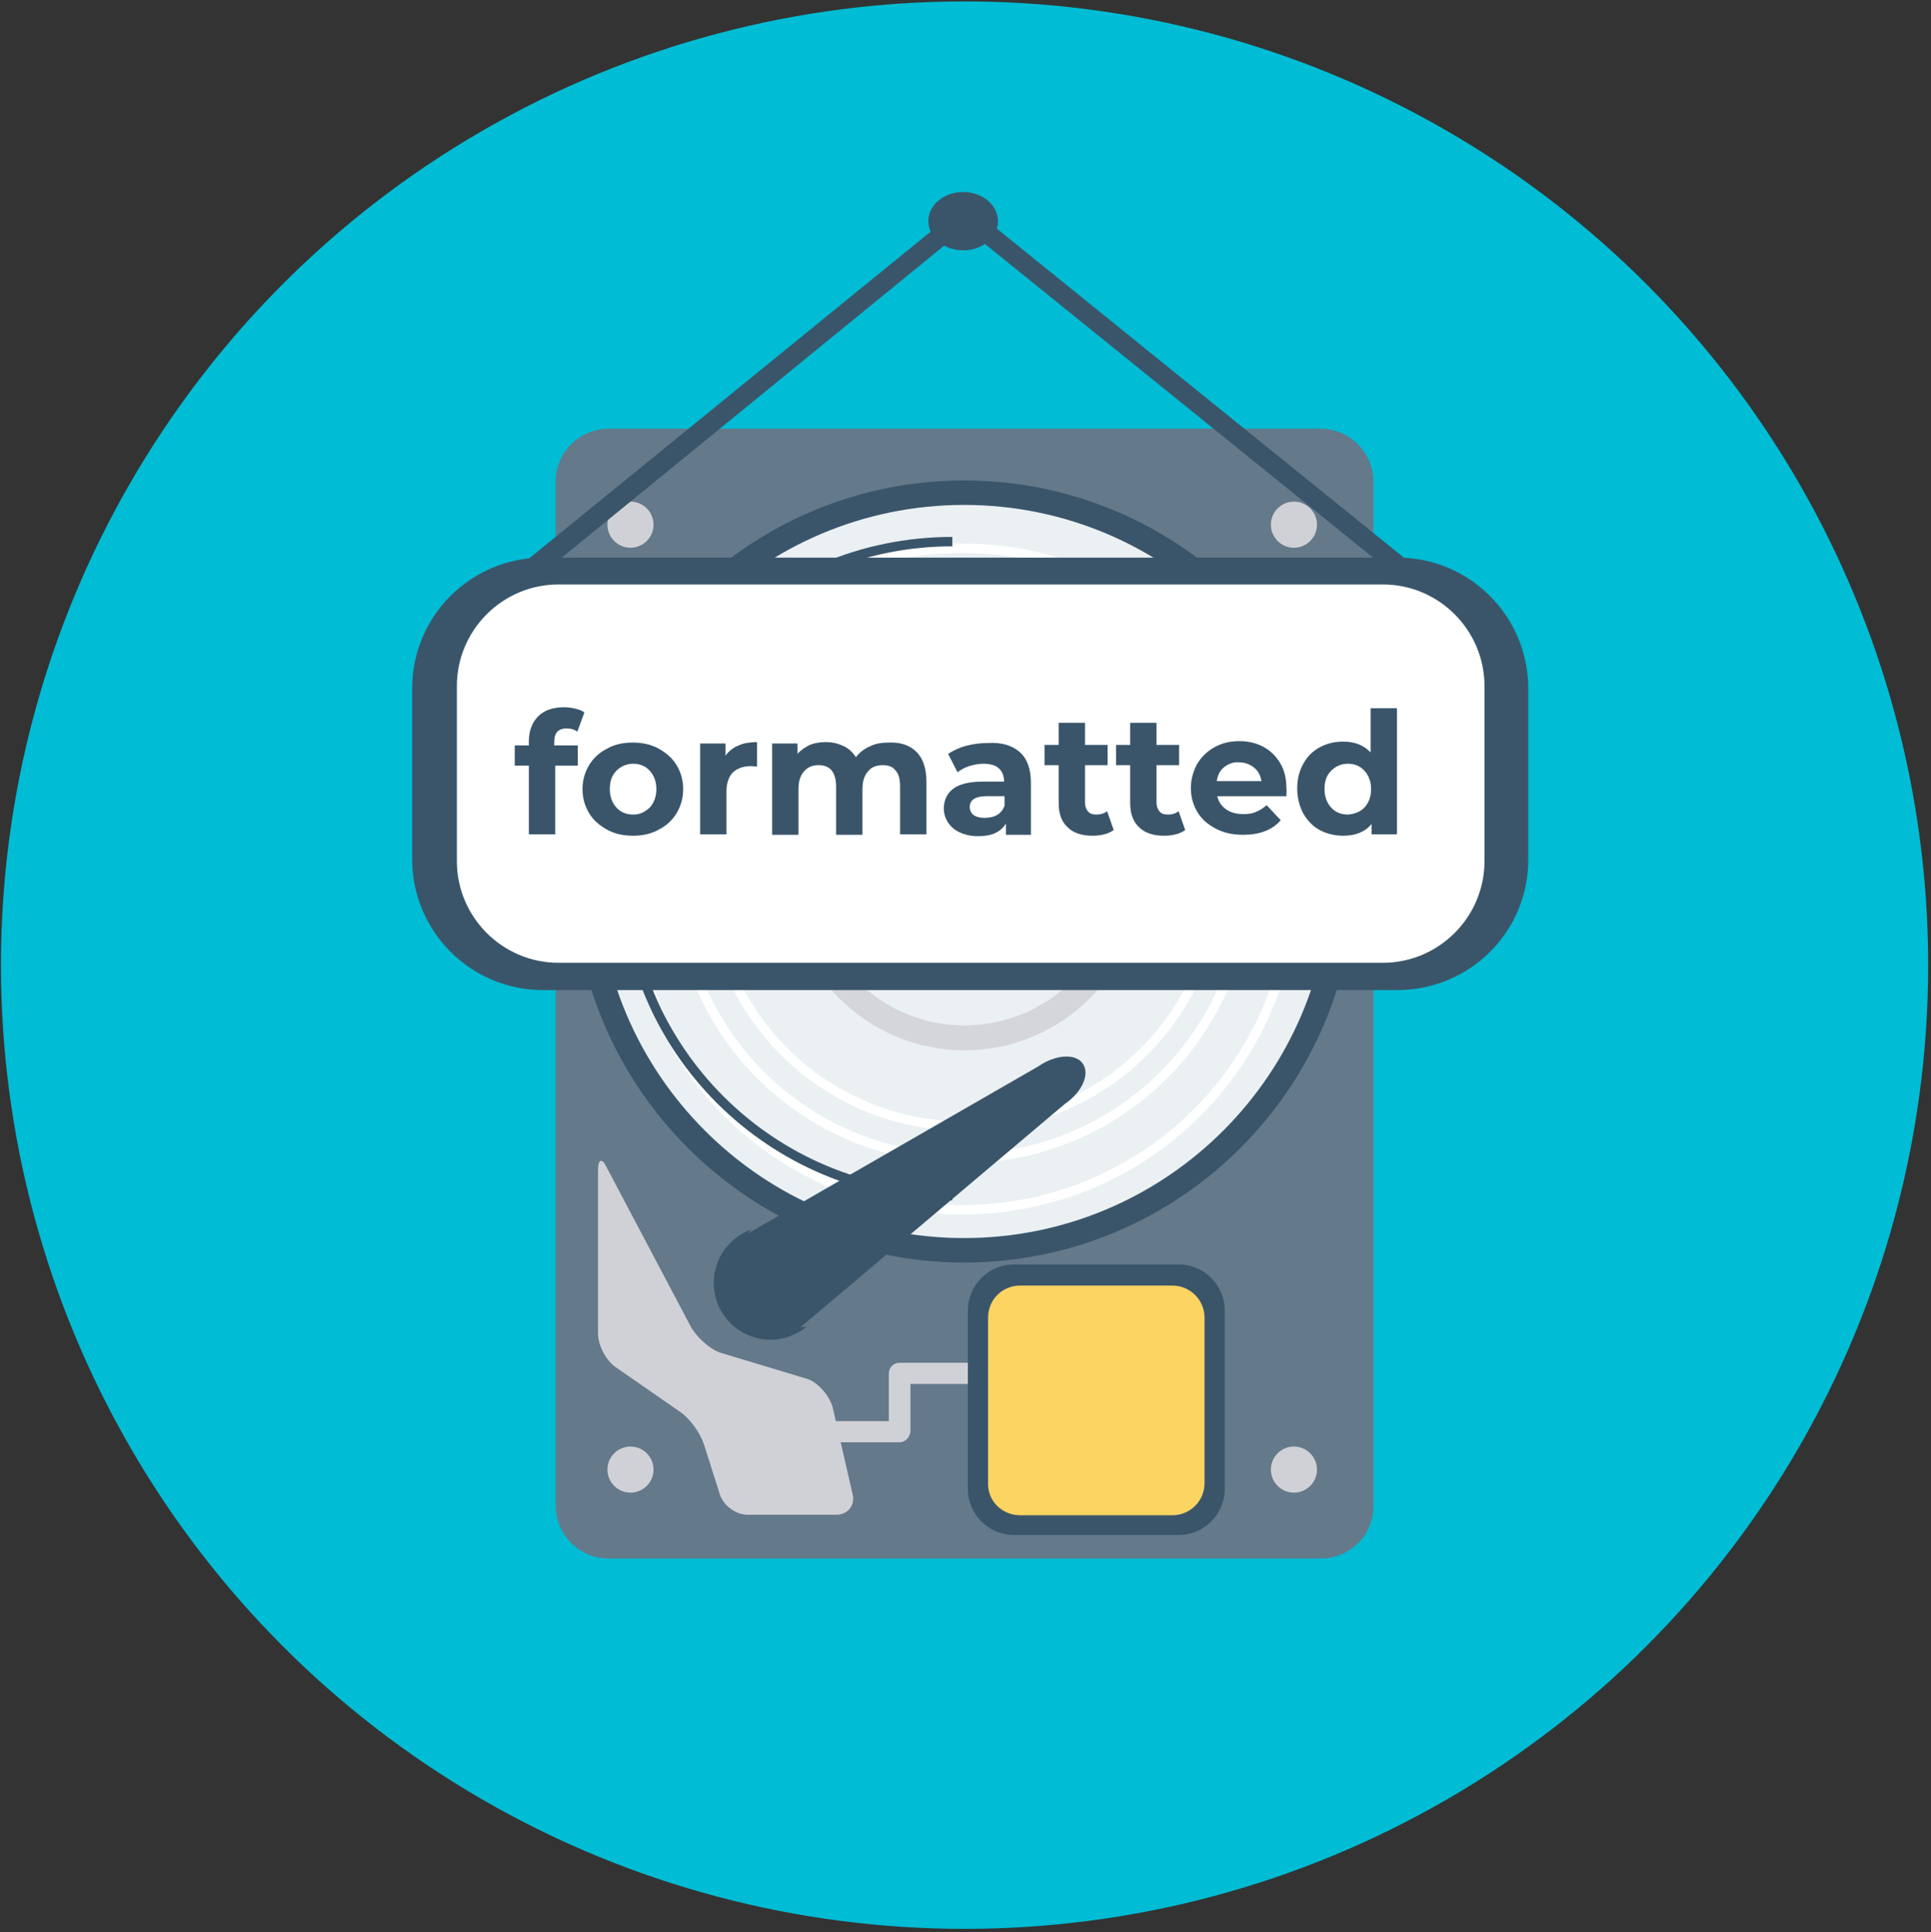
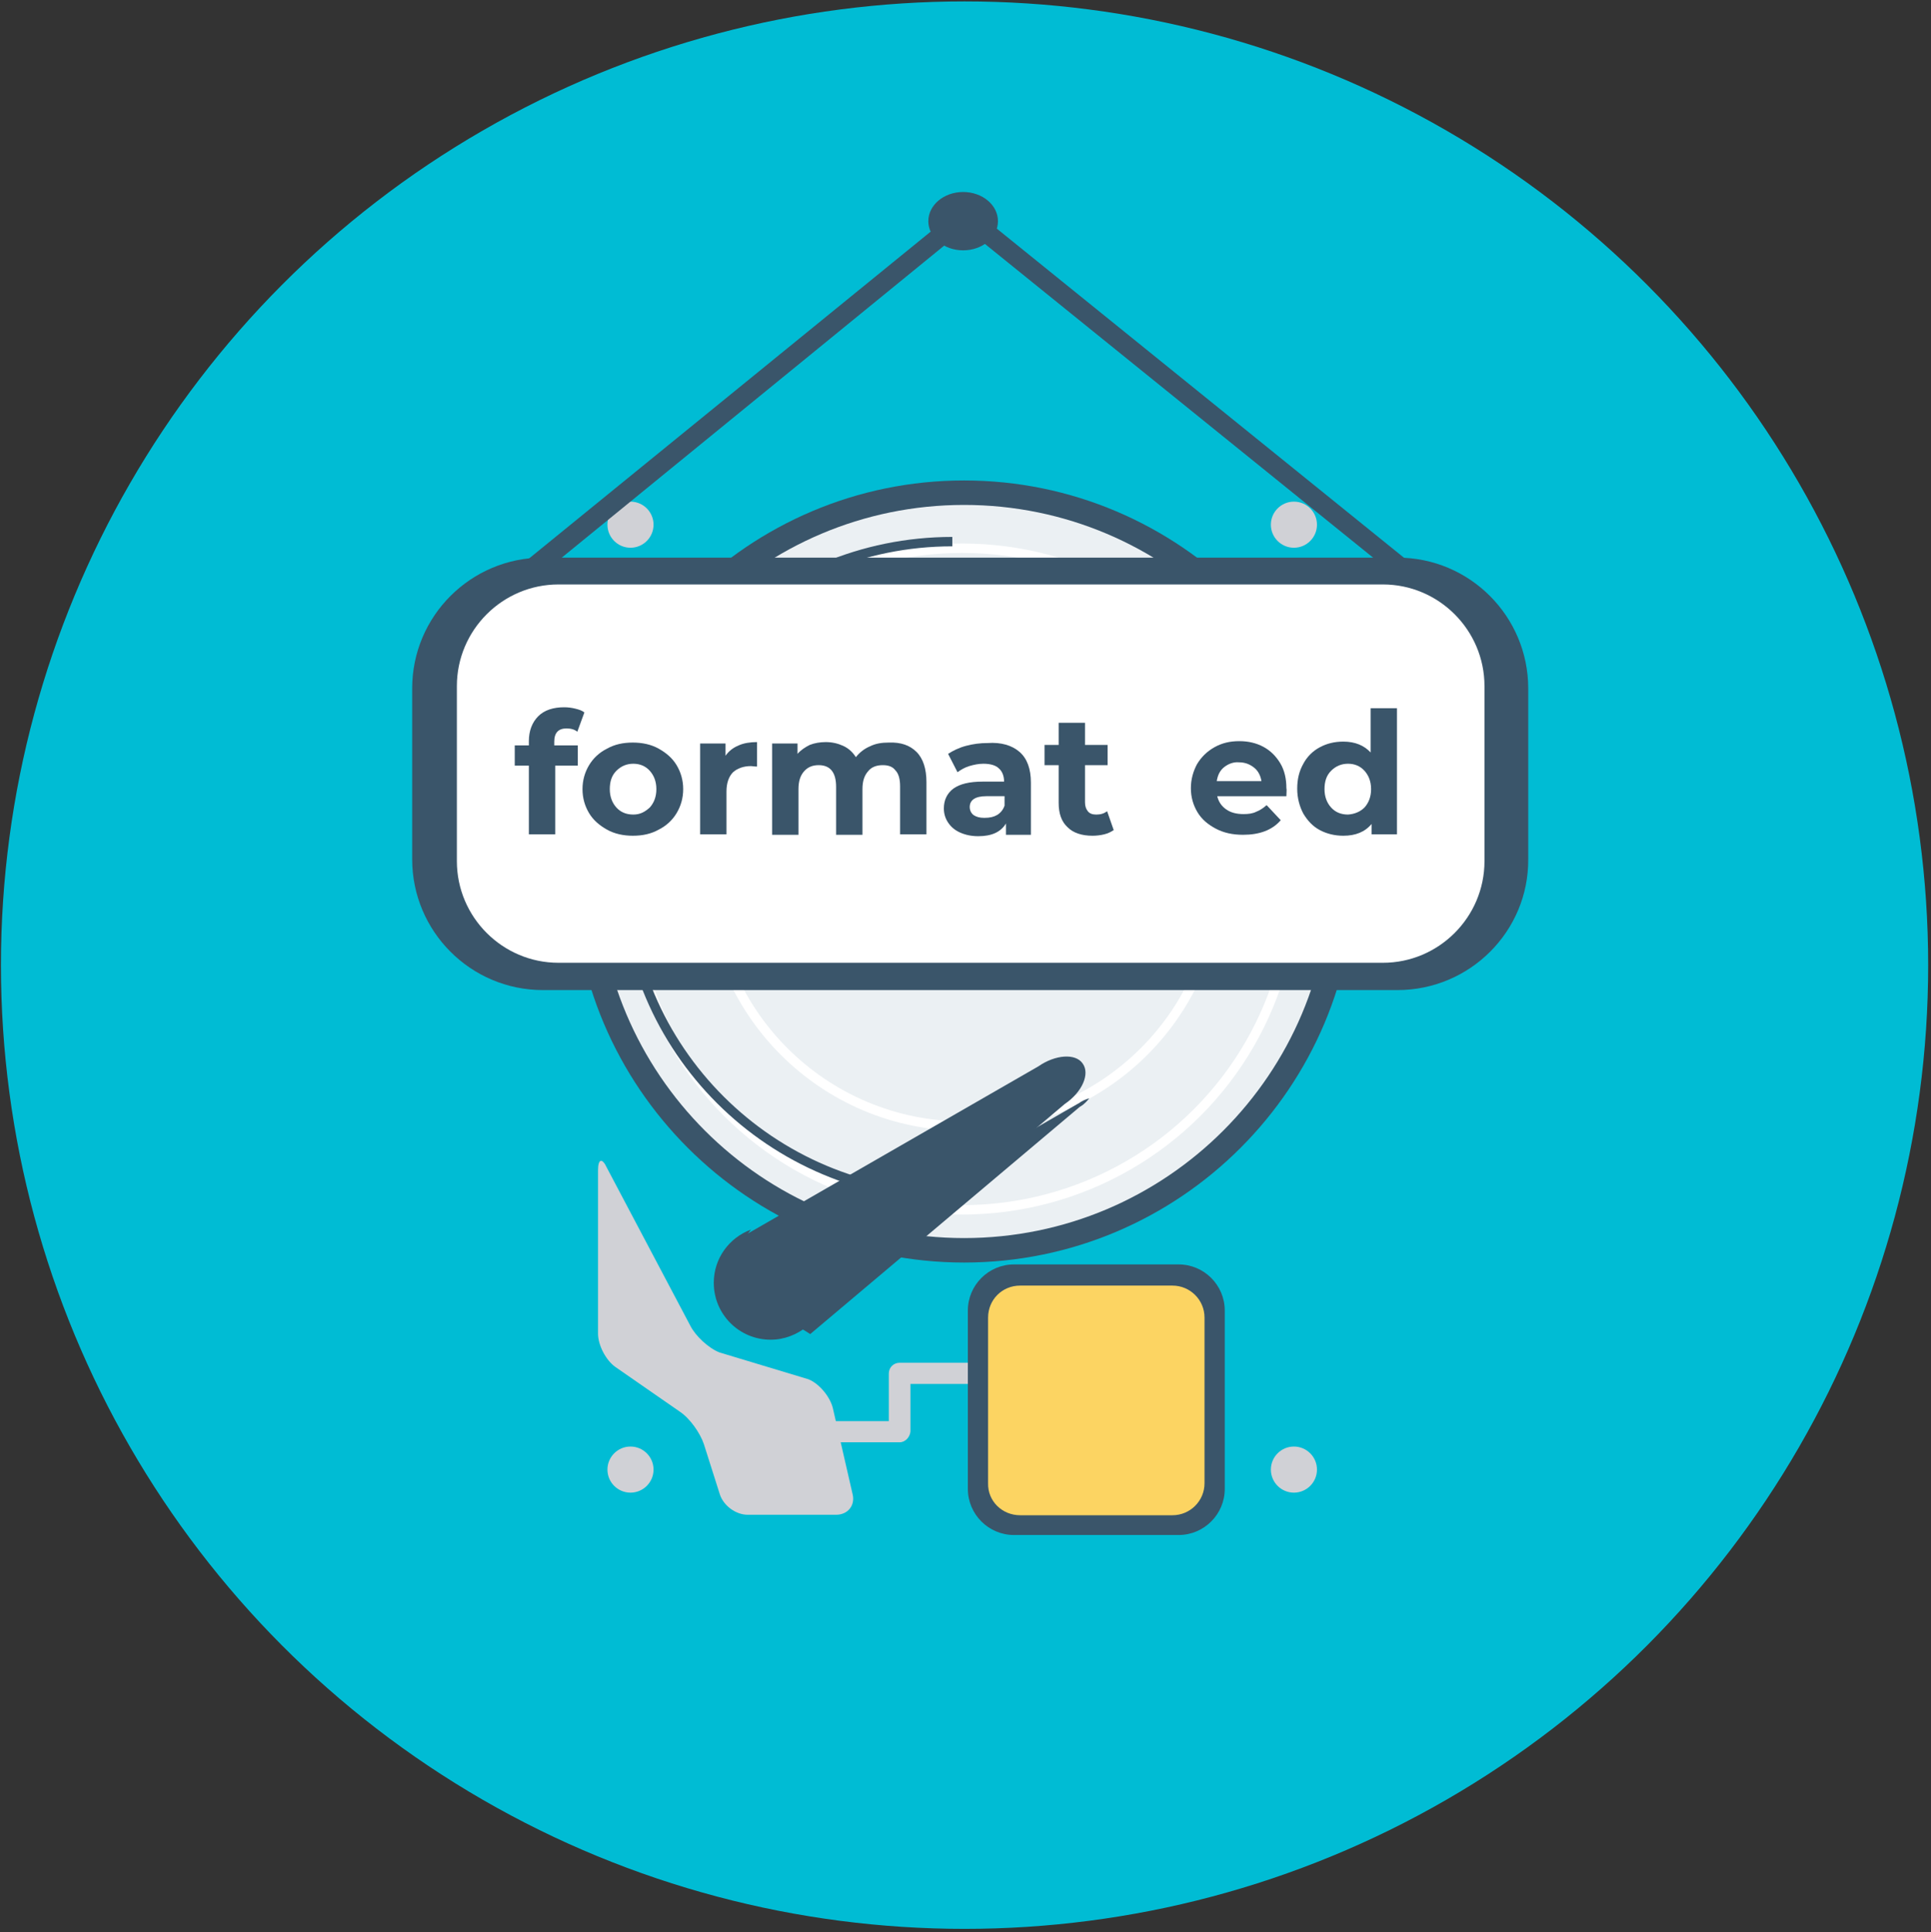
<svg xmlns="http://www.w3.org/2000/svg" version="1.1" id="Layer_1_copy" x="0px" y="0px" viewBox="0 0 410.4 410.6" style="enable-background:new 0 0 410.4 410.6;" xml:space="preserve">
  <rect x="0" y="0" width="410.4" height="410.6" fill="#333333" stroke="none" />
  <style type="text/css">
	.st0{fill:#00BCD4;}
	.st1{fill:#64798A;}
	.st2{fill:#D0D1D6;}
	.st3{fill:#3A556A;}
	.st4{fill:#EBF0F3;}
	.st5{fill:none;stroke:#FFFFFF;stroke-width:2;stroke-miterlimit:10;}
	.st6{fill:none;stroke:#3A556A;stroke-width:2;stroke-miterlimit:10;}
	.st7{fill:#D5D6DB;stroke:#D5D6DB;stroke-width:3;stroke-miterlimit:10;}
	.st8{fill:#FCD462;}
	.st9{display:none;}
	.st10{display:inline;fill:#FCD462;}
	.st11{display:inline;fill:#D5D6DB;stroke:#D5D6DB;stroke-width:3;stroke-miterlimit:10;}
	.st12{display:inline;fill:#EBF0F3;}
	.st13{fill:#D5D6DB;}
	.st14{display:none;fill:#3A556A;}
	.st15{fill:#FFFFFF;}
	.st16{display:none;opacity:0.2;fill:#363636;enable-background:new    ;}
	.st17{enable-background:new    ;}
</style>
  <circle class="st0" cx="205" cy="205.1" r="204.8" />
  <g>
    <g>
-       <path class="st1" d="M280.7,331.2H129.4c-6.3,0-11.3-5.1-11.3-11.3V102.4c0-6.3,5.1-11.3,11.3-11.3h151.2    c6.3,0,11.3,5.1,11.3,11.3v217.5C292,326.2,286.9,331.2,280.7,331.2z" />
      <g>
        <g>
          <path class="st2" d="M279.9,111.5c0,2.7-2.2,4.9-4.9,4.9c-2.7,0-4.9-2.2-4.9-4.9c0-2.7,2.2-4.9,4.9-4.9      C277.7,106.6,279.9,108.8,279.9,111.5z" />
        </g>
        <g>
          <path class="st2" d="M138.9,111.5c0,2.7-2.2,4.9-4.9,4.9s-4.9-2.2-4.9-4.9c0-2.7,2.2-4.9,4.9-4.9S138.9,108.8,138.9,111.5z" />
        </g>
        <g>
          <path class="st2" d="M279.9,312.3c0,2.7-2.2,4.9-4.9,4.9c-2.7,0-4.9-2.2-4.9-4.9c0-2.7,2.2-4.9,4.9-4.9      C277.7,307.4,279.9,309.6,279.9,312.3z" />
        </g>
        <g>
          <path class="st2" d="M138.9,312.3c0,2.7-2.2,4.9-4.9,4.9s-4.9-2.2-4.9-4.9c0-2.7,2.2-4.9,4.9-4.9S138.9,309.6,138.9,312.3z" />
        </g>
      </g>
      <path class="st3" d="M204.9,268.3c-45.8,0-83.1-37.3-83.1-83.1s37.3-83.1,83.1-83.1s83.1,37.3,83.1,83.1S250.8,268.3,204.9,268.3z    " />
      <path class="st4" d="M282.8,185.2c0,43-34.9,77.9-77.9,77.9S127,228.2,127,185.2s34.9-77.9,77.9-77.9S282.8,142.2,282.8,185.2z" />
      <g>
-         <circle class="st5" cx="204.5" cy="185.6" r="60.6" />
        <circle class="st5" cx="204.9" cy="185.2" r="54.1" />
        <ellipse class="st5" cx="204.5" cy="186.8" rx="70.5" ry="70.3" />
        <path class="st6" d="M143.8,184.6c0-33,26.7-59.7,59.7-59.7s59.7,26.7,59.7,59.7" />
        <path class="st6" d="M202.4,254.1c-38.5,0-69.7-31.1-69.7-69.5s31.2-69.5,69.7-69.5" />
-         <path class="st7" d="M205,221.7c-19.9,0-36.2-16.2-36.2-36.2c0-19.9,16.2-36.2,36.2-36.2s36.2,16.2,36.2,36.2     C241.2,205.4,225,221.7,205,221.7z M205,151.6c-18.7,0-33.9,15.2-33.9,33.9s15.2,33.9,33.9,33.9s33.9-15.2,33.9-33.9     S223.7,151.6,205,151.6z" />
      </g>
      <path class="st8" d="M218.9,185.5c0,7.7-6.2,13.9-13.9,13.9s-13.9-6.2-13.9-13.9s6.2-13.9,13.9-13.9S218.9,177.8,218.9,185.5z" />
      <g class="st9">
        <ellipse class="st10" cx="205" cy="185.5" rx="13.9" ry="13.9" />
        <path class="st11" d="M205,149.3c-20,0-36.2,16.3-36.2,36.2c0,20,16.3,36.2,36.2,36.2c20,0,36.2-16.3,36.2-36.2     C241.2,165.5,225,149.3,205,149.3z M205,219.4c-18.7,0-33.9-15.2-33.9-33.9s15.2-33.9,33.9-33.9s33.9,15.2,33.9,33.9     S223.7,219.4,205,219.4z" />
-         <path class="st12" d="M204.9,107.3c-43,0-77.9,34.9-77.9,77.9s34.9,77.9,77.9,77.9s77.9-34.9,77.9-77.9S247.9,107.3,204.9,107.3z      M205,221.7c-19.9,0-36.2-16.2-36.2-36.2c0-19.9,16.2-36.2,36.2-36.2s36.2,16.2,36.2,36.2C241.2,205.4,225,221.7,205,221.7z" />
      </g>
      <g>
        <path class="st2" d="M191.2,306.5H170V302h18.9v-10.1c0-1.3,1-2.3,2.3-2.3H219v4.5h-25.5v10.1     C193.4,305.4,192.4,306.5,191.2,306.5z" />
      </g>
      <path class="st13" d="M209.9,185.5c0,2.7-2.2,4.9-4.9,4.9s-4.8-2.2-4.8-4.9s2.2-4.9,4.8-4.9C207.7,180.6,209.9,182.8,209.9,185.5z    " />
      <path class="st2" d="M127.1,248.7v34.7c0,2.5,1.7,5.7,3.7,7.1l13.7,9.5c2.1,1.4,4.3,4.5,5.1,6.9l3.4,10.7c0.8,2.4,3.4,4.3,5.9,4.3    h18.8c2.5,0,4.1-2,3.5-4.4l-4.2-18.3c-0.6-2.4-2.9-5.2-5.2-6.1l-18.9-5.7c-2.3-0.9-5.1-3.5-6.2-5.7L129,248.2    C128,246,127.1,246.2,127.1,248.7z" />
      <path class="st3" d="M169,283c-3.6,2.5-9.6,0.3-13.2-4.9l0,0c-3.7-5.3-3.7-11.6-0.1-14.1l65-37.4c3.6-2.5,7.9-2.8,9.4-0.6l0,0    c1.6,2.2-0.1,6.1-3.8,8.6L169,283z" />
-       <path class="st3" d="M163.4,280.9c-1.5,0-3.9-1.4-5.9-4.2c-1.2-1.8-2-4.1-2.1-5.8c0-1,2.3-2.7,2.7-3.1l65-37.4l0.2-0.1    c0.8-0.6,1.6-0.9,2.3-1.1c-0.4,0.5-1,1.2-1.8,1.7l-0.2,0.1l-57.3,48.3C166.2,279.5,163.9,280.9,163.4,280.9z" />
+       <path class="st3" d="M163.4,280.9c-1.2-1.8-2-4.1-2.1-5.8c0-1,2.3-2.7,2.7-3.1l65-37.4l0.2-0.1    c0.8-0.6,1.6-0.9,2.3-1.1c-0.4,0.5-1,1.2-1.8,1.7l-0.2,0.1l-57.3,48.3C166.2,279.5,163.9,280.9,163.4,280.9z" />
      <path class="st3" d="M215.5,326.2c-5.4,0-9.8-4.4-9.8-9.8v-37.9c0-5.4,4.4-9.8,9.8-9.8h35c5.4,0,9.8,4.4,9.8,9.8v37.9    c0,5.4-4.4,9.8-9.8,9.8H215.5z" />
      <path class="st8" d="M216.8,322h32.4c3.7,0,6.8-3,6.8-6.8V280c0-3.8-3.1-6.8-6.8-6.8h-32.4c-3.8,0-6.8,3-6.8,6.8v35.2    C209.9,319,213,322,216.8,322z" />
      <path class="st3" d="M168.9,282.1c-11.9,0-15-13.7-9.3-20.8c-4.6,1.7-7.9,6.1-7.9,11.3c0,6.7,5.4,12.1,12.1,12.1    c2.9,0,5.6-1.1,7.7-2.8C170.6,282,169.8,282.1,168.9,282.1z" />
      <polygon class="st14" points="121.9,126.8 157,124.9 166.3,151 188,143.8 186,183.3 200.4,177.8 205.2,188.2 209.6,188.9     203.5,191 199.3,181.5 184.9,186.1 182.2,151 165.7,154.4 151.9,131.7 121.9,138.4   " />
      <polygon class="st14" points="243.5,142.5 244.4,160 231.4,164.6 235,175.4 215.3,174.4 218.1,181.6 212.9,184 212.5,186.2     211.5,183.1 216.2,181 213.9,173.9 231.4,172.5 229.7,164.3 241,157.4 237.7,142.5   " />
    </g>
  </g>
  <g>
    <g>
      <path class="st3" d="M297,210.4H115.4c-15.4,0-27.8-12.5-27.8-27.8v-36.3c0-15.4,12.5-27.8,27.8-27.8H297    c15.4,0,27.8,12.5,27.8,27.8v36.3C324.9,197.9,312.4,210.4,297,210.4z" />
      <path class="st15" d="M293.9,204.6H118.7c-11.9,0-21.6-9.7-21.6-21.6v-37.2c0-11.9,9.7-21.6,21.6-21.6h175.2    c11.9,0,21.6,9.7,21.6,21.6V183C315.5,194.9,305.8,204.6,293.9,204.6z" />
      <path class="st3" d="M112.4,123.4c-0.6,0-1.2-0.2-1.7-0.6c-0.9-0.8-0.9-2,0-2.7l92.9-75.6c0.9-0.7,2.3-0.7,3.2,0l92.8,75    c0.9,0.7,0.9,2,0.1,2.7c-0.9,0.8-2.3,0.8-3.3,0l-91.2-73.7L114,122.9C113.6,123.2,113,123.4,112.4,123.4z" />
      <ellipse class="st3" cx="204.7" cy="47" rx="7.4" ry="6.2" />
      <path class="st16" d="M206.3,210.4H102c-8,0-14.4-5.4-14.4-12.1v-67.8c0-6.7,6.5-12.1,14.4-12.1h104.3V210.4z" />
    </g>
  </g>
  <g id="formatted" class="st17">
    <path class="st3" d="M117.8,158.4h5v4.3h-4.8v14.6h-5.6v-14.6h-3v-4.3h3v-0.9c0-2.2,0.7-4,2-5.3s3.2-1.9,5.5-1.9   c0.8,0,1.6,0.1,2.4,0.3c0.8,0.2,1.4,0.4,1.9,0.8l-1.5,4.1c-0.6-0.5-1.4-0.7-2.3-0.7c-1.7,0-2.6,0.9-2.6,2.8V158.4z" />
    <path class="st3" d="M129,176.3c-1.6-0.9-2.9-2-3.8-3.5c-0.9-1.5-1.4-3.2-1.4-5.1s0.5-3.6,1.4-5.1c0.9-1.5,2.2-2.7,3.8-3.5   c1.6-0.9,3.4-1.3,5.5-1.3c2,0,3.9,0.4,5.5,1.3c1.6,0.9,2.9,2,3.8,3.5c0.9,1.5,1.4,3.2,1.4,5.1s-0.5,3.6-1.4,5.1   c-0.9,1.5-2.2,2.7-3.8,3.5c-1.6,0.9-3.4,1.3-5.5,1.3C132.5,177.6,130.6,177.2,129,176.3z M138.1,171.6c0.9-1,1.4-2.3,1.4-3.9   s-0.5-2.9-1.4-3.9c-0.9-1-2.1-1.5-3.5-1.5s-2.6,0.5-3.6,1.5s-1.4,2.3-1.4,3.9s0.5,2.9,1.4,3.9c0.9,1,2.1,1.5,3.6,1.5   S137.1,172.5,138.1,171.6z" />
    <path class="st3" d="M157,158.4c1.1-0.5,2.5-0.7,3.9-0.7v5.2c-0.6,0-1-0.1-1.3-0.1c-1.6,0-2.9,0.5-3.8,1.3   c-0.9,0.9-1.4,2.3-1.4,4.1v9.1h-5.6V158h5.4v2.6C154.9,159.6,155.8,158.9,157,158.4z" />
    <path class="st3" d="M194.8,159.8c1.4,1.4,2.1,3.6,2.1,6.4v11.1h-5.6v-10.2c0-1.5-0.3-2.7-1-3.4c-0.6-0.8-1.5-1.1-2.7-1.1   c-1.3,0-2.4,0.4-3.1,1.3c-0.8,0.9-1.2,2.1-1.2,3.8v9.7h-5.6v-10.2c0-3-1.2-4.6-3.7-4.6c-1.3,0-2.3,0.4-3.1,1.3s-1.2,2.1-1.2,3.8   v9.7h-5.6V158h5.4v2.2c0.7-0.8,1.6-1.4,2.6-1.9c1-0.4,2.2-0.6,3.4-0.6c1.4,0,2.6,0.3,3.7,0.8c1.1,0.5,2,1.3,2.7,2.4   c0.8-1,1.8-1.8,3-2.3c1.2-0.6,2.5-0.8,4-0.8C191.5,157.7,193.4,158.4,194.8,159.8z" />
    <path class="st3" d="M216.7,159.8c1.6,1.4,2.4,3.6,2.4,6.5v11.1h-5.3v-2.4c-1.1,1.8-3,2.7-5.9,2.7c-1.5,0-2.8-0.3-3.9-0.8   c-1.1-0.5-1.9-1.2-2.5-2.1c-0.6-0.9-0.9-1.9-0.9-3c0-1.8,0.7-3.2,2-4.2c1.4-1,3.4-1.5,6.3-1.5h4.5c0-1.2-0.4-2.2-1.1-2.8   c-0.7-0.7-1.9-1-3.3-1c-1,0-2,0.2-3,0.5c-1,0.3-1.8,0.8-2.5,1.3l-2-3.9c1.1-0.7,2.3-1.3,3.8-1.7s3-0.6,4.6-0.6   C212.8,157.7,215.1,158.4,216.7,159.8z M211.9,173.2c0.7-0.4,1.3-1.1,1.6-2v-2h-3.9c-2.3,0-3.5,0.8-3.5,2.3c0,0.7,0.3,1.3,0.8,1.7   c0.6,0.4,1.3,0.6,2.3,0.6C210.4,173.8,211.2,173.6,211.9,173.2z" />
    <path class="st3" d="M236.7,176.4c-0.6,0.4-1.2,0.7-2,0.9c-0.8,0.2-1.7,0.3-2.5,0.3c-2.3,0-4.1-0.6-5.3-1.8   c-1.3-1.2-1.9-2.9-1.9-5.2v-8h-3v-4.3h3v-4.7h5.6v4.7h4.8v4.3h-4.8v7.9c0,0.8,0.2,1.4,0.6,1.9s1,0.7,1.8,0.7c0.9,0,1.6-0.2,2.3-0.7   L236.7,176.4z" />
-     <path class="st3" d="M251.9,176.4c-0.6,0.4-1.2,0.7-2,0.9c-0.8,0.2-1.7,0.3-2.5,0.3c-2.3,0-4.1-0.6-5.3-1.8   c-1.3-1.2-1.9-2.9-1.9-5.2v-8h-3v-4.3h3v-4.7h5.6v4.7h4.8v4.3h-4.8v7.9c0,0.8,0.2,1.4,0.6,1.9s1,0.7,1.8,0.7c0.9,0,1.6-0.2,2.3-0.7   L251.9,176.4z" />
    <path class="st3" d="M273.4,169.2h-14.7c0.3,1.2,0.9,2.1,1.9,2.8s2.2,1,3.7,1c1,0,1.9-0.1,2.7-0.5c0.8-0.3,1.5-0.8,2.2-1.4l3,3.2   c-1.8,2.1-4.5,3.1-8,3.1c-2.2,0-4.1-0.4-5.8-1.3c-1.7-0.9-3-2-3.9-3.5c-0.9-1.5-1.4-3.2-1.4-5.1c0-1.9,0.5-3.6,1.3-5.1   c0.9-1.5,2.1-2.7,3.7-3.6c1.6-0.9,3.3-1.3,5.3-1.3c1.9,0,3.6,0.4,5.1,1.2c1.5,0.8,2.7,2,3.6,3.5c0.9,1.5,1.3,3.3,1.3,5.3   C273.5,167.8,273.4,168.3,273.4,169.2z M260.2,163c-0.9,0.7-1.4,1.7-1.6,3h9.5c-0.2-1.2-0.7-2.2-1.6-2.9s-1.9-1.1-3.2-1.1   C262.2,161.9,261.1,162.3,260.2,163z" />
    <path class="st3" d="M296.9,150.6v26.7h-5.4v-2.2c-1.4,1.7-3.4,2.5-6,2.5c-1.8,0-3.5-0.4-5-1.2c-1.5-0.8-2.6-2-3.5-3.5   c-0.8-1.5-1.3-3.3-1.3-5.3s0.4-3.7,1.3-5.3c0.8-1.5,2-2.7,3.5-3.5c1.5-0.8,3.1-1.2,5-1.2c2.5,0,4.4,0.8,5.8,2.3v-9.4H296.9z    M290,171.6c0.9-1,1.4-2.3,1.4-3.9s-0.5-2.9-1.4-3.9c-0.9-1-2.1-1.5-3.5-1.5c-1.4,0-2.6,0.5-3.6,1.5s-1.4,2.3-1.4,3.9   s0.5,2.9,1.4,3.9c0.9,1,2.1,1.5,3.6,1.5C287.9,173,289.1,172.5,290,171.6z" />
  </g>
</svg>